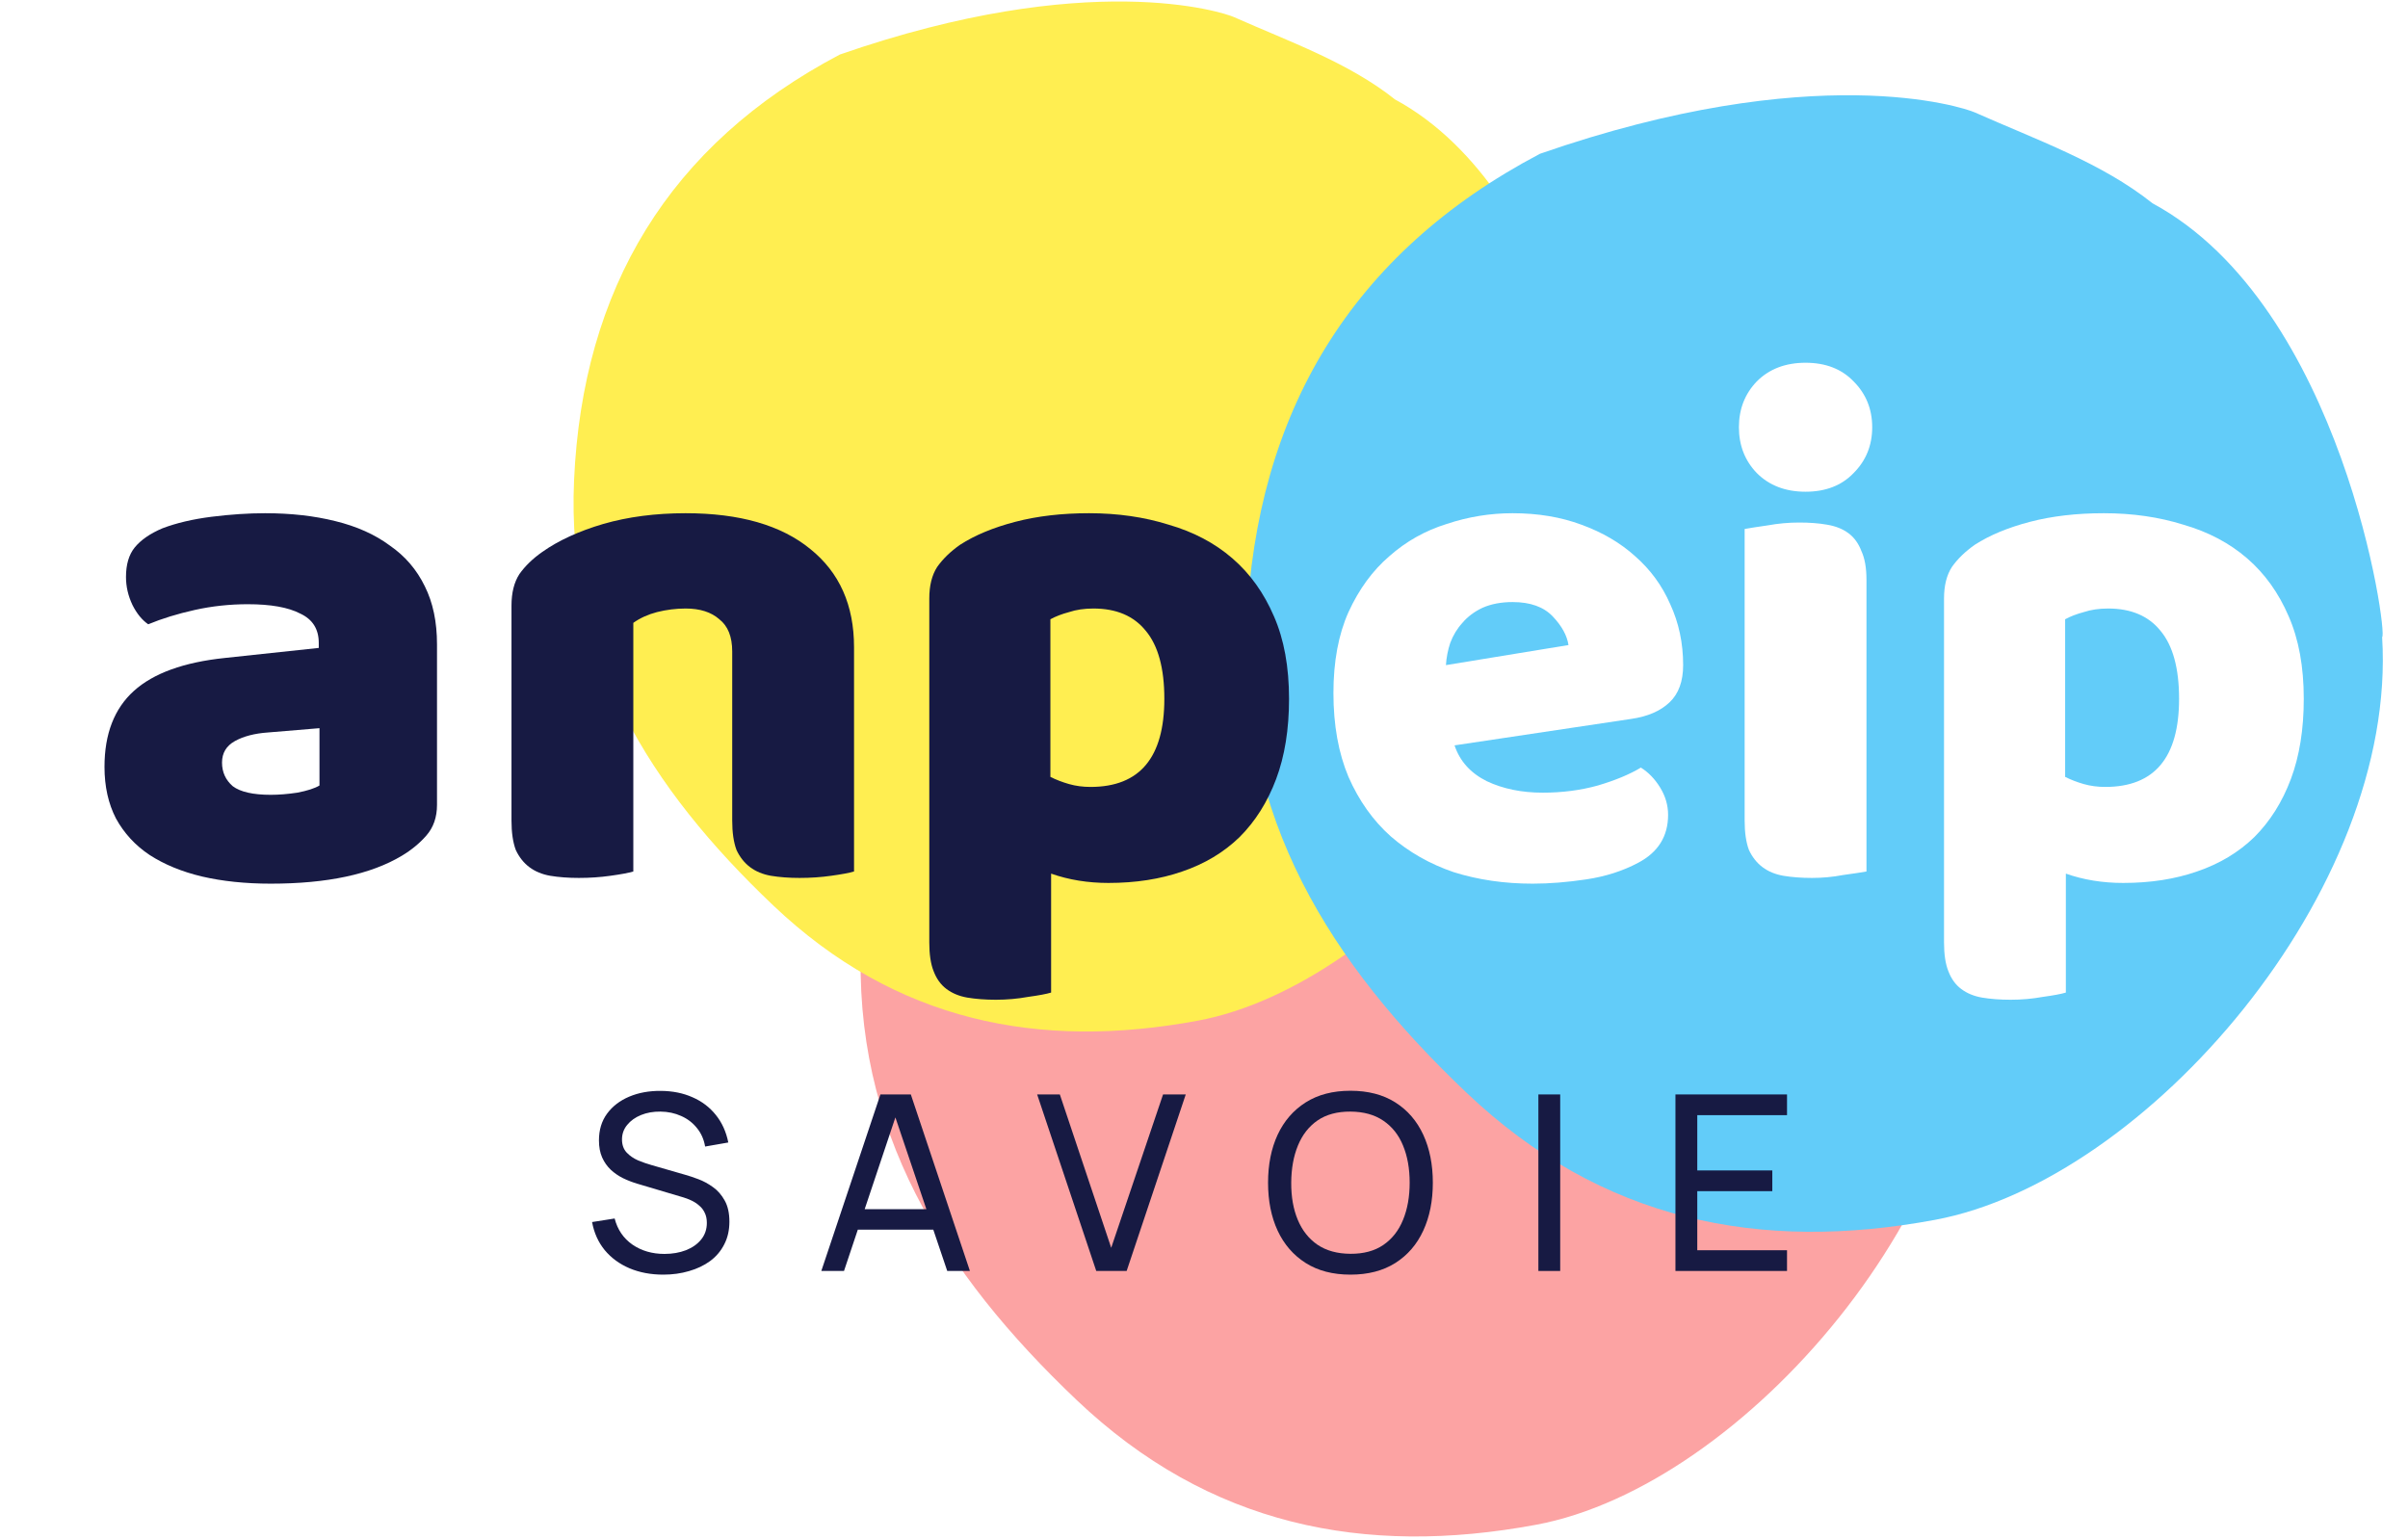
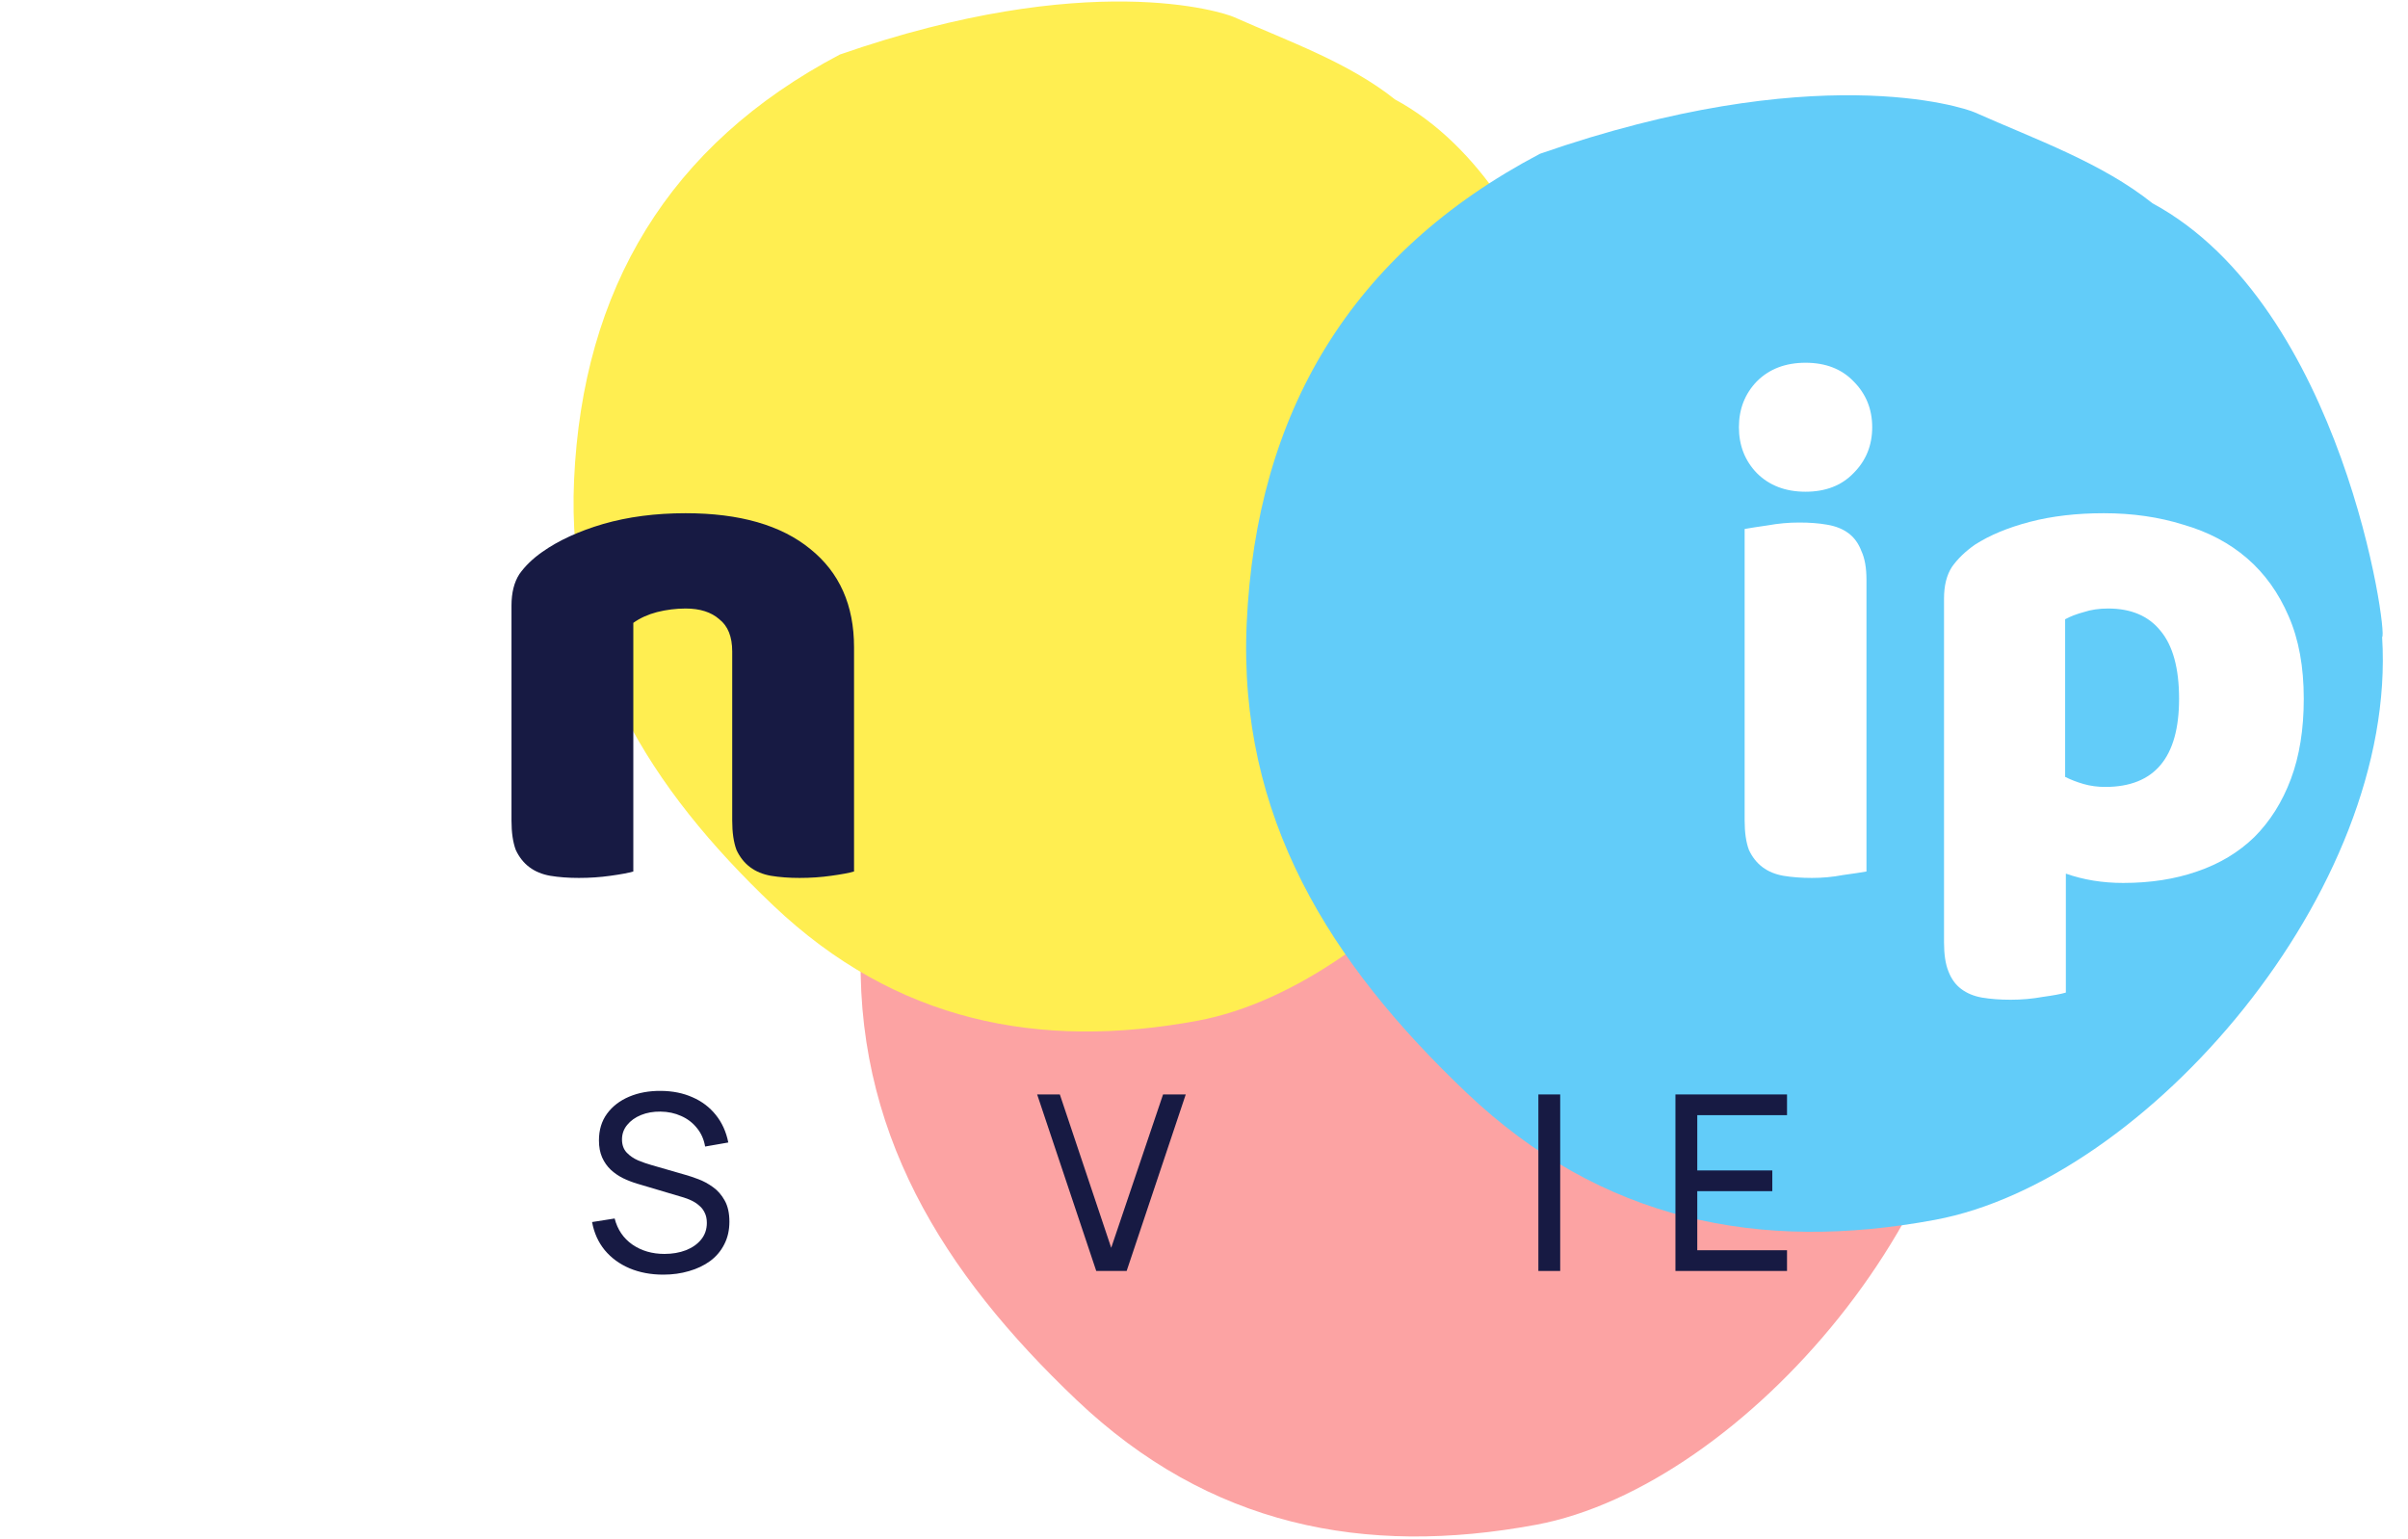
<svg xmlns="http://www.w3.org/2000/svg" width="574" height="367" viewBox="0 0 574 367" fill="none">
  <path d="M470.696 227.249C474.382 286.482 415.535 354.327 366.156 363.505C325.192 371.125 288.199 363.766 256.636 333.763C224.777 303.487 203.22 269.401 205.272 224.004C207.499 174.775 229.648 137.522 273.827 114.257C337.995 91.94 372.684 103.338 375.481 104.59C389.732 110.926 405.102 116.326 417.016 125.829C461.568 149.911 472.111 226.791 470.696 227.249Z" fill="#FCA3A3" />
  <path d="M382.12 117.418C385.527 172.156 331.147 234.852 285.516 243.333C247.66 250.375 213.475 243.574 184.308 215.848C154.867 187.87 134.946 156.372 136.842 114.42C138.9 68.928 159.368 34.501 200.194 13.003C259.491 -7.621 291.548 2.912 294.133 4.069C307.302 9.924 321.505 14.914 332.515 23.697C373.686 45.95 383.428 116.996 382.12 117.418Z" fill="#FFEE51" />
  <path d="M567.832 151.877C571.591 212.277 511.585 281.459 461.233 290.817C419.462 298.588 381.74 291.083 349.556 260.489C317.07 229.617 295.088 194.86 297.179 148.569C299.45 98.37 322.036 60.383 367.085 36.66C432.517 13.903 467.889 25.525 470.742 26.802C485.274 33.263 500.946 38.769 513.095 48.46C558.524 73.016 569.275 151.411 567.832 151.877Z" fill="#62CCF9" />
  <path d="M158.116 303.876C155.135 303.876 152.447 303.37 150.05 302.357C147.673 301.343 145.705 299.902 144.147 298.031C142.608 296.141 141.604 293.911 141.137 291.339L146.514 290.491C147.196 293.141 148.608 295.216 150.752 296.716C152.914 298.197 155.457 298.937 158.379 298.937C160.269 298.937 161.974 298.645 163.494 298.06C165.033 297.456 166.251 296.599 167.147 295.489C168.043 294.378 168.491 293.063 168.491 291.543C168.491 290.608 168.326 289.809 167.994 289.147C167.683 288.465 167.244 287.89 166.679 287.423C166.134 286.935 165.51 286.526 164.809 286.195C164.107 285.864 163.377 285.591 162.617 285.377L151.891 282.191C150.722 281.841 149.592 281.402 148.501 280.876C147.41 280.331 146.436 279.658 145.579 278.86C144.722 278.041 144.04 277.067 143.533 275.937C143.026 274.788 142.773 273.434 142.773 271.875C142.773 269.381 143.416 267.257 144.702 265.504C146.007 263.731 147.771 262.377 149.992 261.442C152.213 260.506 154.716 260.048 157.503 260.068C160.328 260.087 162.851 260.594 165.072 261.588C167.312 262.562 169.163 263.965 170.625 265.796C172.105 267.628 173.099 269.819 173.606 272.372L168.082 273.336C167.79 271.622 167.137 270.151 166.124 268.923C165.13 267.676 163.883 266.722 162.383 266.059C160.883 265.377 159.237 265.026 157.444 265.007C155.73 264.988 154.181 265.26 152.797 265.825C151.414 266.39 150.313 267.179 149.495 268.193C148.677 269.186 148.267 270.336 148.267 271.641C148.267 272.927 148.638 273.969 149.378 274.768C150.118 275.547 151.024 276.171 152.096 276.639C153.187 277.087 154.249 277.457 155.281 277.749L163.289 280.058C164.205 280.311 165.257 280.662 166.445 281.11C167.653 281.558 168.822 282.191 169.952 283.01C171.082 283.808 172.018 284.88 172.758 286.224C173.498 287.549 173.869 289.225 173.869 291.251C173.869 293.277 173.459 295.08 172.641 296.658C171.842 298.236 170.722 299.561 169.28 300.632C167.839 301.684 166.163 302.483 164.254 303.029C162.344 303.594 160.298 303.876 158.116 303.876Z" fill="#171A43" />
-   <path d="M195.78 303L209.867 260.916H217.115L231.201 303H225.795L212.614 263.955H214.251L201.187 303H195.78ZM202.561 293.151V288.27H224.421V293.151H202.561Z" fill="#171A43" />
  <path d="M261.314 303L247.228 260.916H252.635L264.88 297.476L277.242 260.916H282.649L268.562 303H261.314Z" fill="#171A43" />
-   <path d="M321.908 303.876C317.719 303.876 314.164 302.951 311.241 301.1C308.319 299.249 306.088 296.677 304.549 293.384C303.029 290.092 302.269 286.283 302.269 281.958C302.269 277.632 303.029 273.823 304.549 270.531C306.088 267.238 308.319 264.666 311.241 262.815C314.164 260.964 317.719 260.039 321.908 260.039C326.117 260.039 329.682 260.964 332.605 262.815C335.527 264.666 337.748 267.238 339.268 270.531C340.788 273.823 341.547 277.632 341.547 281.958C341.547 286.283 340.788 290.092 339.268 293.384C337.748 296.677 335.527 299.249 332.605 301.1C329.682 302.951 326.117 303.876 321.908 303.876ZM321.908 298.908C325.045 298.927 327.656 298.226 329.741 296.804C331.845 295.362 333.413 293.365 334.446 290.813C335.498 288.26 336.024 285.309 336.024 281.958C336.024 278.587 335.498 275.635 334.446 273.102C333.413 270.569 331.845 268.592 329.741 267.17C327.656 265.747 325.045 265.026 321.908 265.007C318.771 264.988 316.161 265.689 314.076 267.111C312.011 268.533 310.452 270.521 309.4 273.073C308.348 275.625 307.812 278.587 307.793 281.958C307.773 285.309 308.289 288.251 309.342 290.783C310.394 293.316 311.962 295.304 314.047 296.745C316.151 298.168 318.771 298.889 321.908 298.908Z" fill="#171A43" />
  <path d="M366.706 303V260.916H371.908V303H366.706Z" fill="#171A43" />
  <path d="M399.381 303V260.916H425.975V265.855H404.583V279.035H422.468V283.974H404.583V298.06H425.975V303H399.381Z" fill="#171A43" />
  <g filter="url(#filter0_d_50_166)">
    <path d="M501.495 112.636C508.328 112.636 514.648 113.547 520.456 115.369C526.378 117.078 531.446 119.754 535.659 123.398C539.873 127.042 543.176 131.654 545.567 137.234C547.959 142.701 549.154 149.249 549.154 156.879C549.154 164.167 548.129 170.545 546.08 176.011C544.03 181.477 541.126 186.089 537.368 189.847C533.61 193.492 529.054 196.225 523.702 198.047C518.463 199.869 512.599 200.78 506.107 200.78C501.211 200.78 496.655 200.04 492.442 198.559V226.916C491.303 227.257 489.481 227.599 486.975 227.941C484.47 228.396 481.908 228.624 479.288 228.624C476.783 228.624 474.505 228.453 472.456 228.111C470.52 227.77 468.868 227.087 467.502 226.062C466.135 225.037 465.11 223.613 464.427 221.791C463.744 220.083 463.402 217.805 463.402 214.958V132.964C463.402 129.889 464.028 127.384 465.281 125.448C466.648 123.512 468.47 121.747 470.747 120.152C474.278 117.875 478.662 116.053 483.901 114.686C489.139 113.32 495.004 112.636 501.495 112.636ZM501.837 177.89C513.567 177.89 519.431 170.886 519.431 156.879C519.431 149.591 517.951 144.181 514.99 140.651C512.143 137.121 507.986 135.355 502.52 135.355C500.356 135.355 498.42 135.64 496.712 136.21C495.004 136.665 493.524 137.234 492.271 137.918V175.498C493.637 176.182 495.118 176.751 496.712 177.207C498.307 177.662 500.015 177.89 501.837 177.89Z" fill="white" />
  </g>
  <g filter="url(#filter1_d_50_166)">
    <path d="M414.509 92.138C414.509 87.81 415.932 84.166 418.779 81.205C421.74 78.244 425.612 76.764 430.395 76.764C435.178 76.764 438.993 78.244 441.84 81.205C444.801 84.166 446.281 87.81 446.281 92.138C446.281 96.465 444.801 100.109 441.84 103.07C438.993 106.031 435.178 107.512 430.395 107.512C425.612 107.512 421.74 106.031 418.779 103.07C415.932 100.109 414.509 96.465 414.509 92.138ZM444.915 198.047C443.662 198.275 441.783 198.559 439.278 198.901C436.886 199.357 434.438 199.584 431.933 199.584C429.427 199.584 427.15 199.413 425.1 199.072C423.164 198.73 421.512 198.047 420.146 197.022C418.779 195.997 417.697 194.63 416.9 192.922C416.217 191.1 415.875 188.766 415.875 185.919V116.394C417.128 116.167 418.95 115.882 421.342 115.54C423.847 115.085 426.352 114.857 428.858 114.857C431.363 114.857 433.584 115.028 435.52 115.369C437.57 115.711 439.278 116.394 440.644 117.419C442.011 118.444 443.036 119.868 443.719 121.69C444.516 123.398 444.915 125.676 444.915 128.523V198.047Z" fill="white" />
  </g>
  <g filter="url(#filter2_d_50_166)">
-     <path d="M365.342 200.951C358.623 200.951 352.359 200.04 346.551 198.218C340.857 196.282 335.847 193.435 331.519 189.677C327.305 185.919 323.946 181.193 321.441 175.498C319.049 169.804 317.853 163.142 317.853 155.512C317.853 147.996 319.049 141.562 321.441 136.21C323.946 130.743 327.192 126.302 331.177 122.886C335.163 119.355 339.718 116.793 344.843 115.199C349.968 113.49 355.206 112.636 360.559 112.636C366.594 112.636 372.061 113.547 376.957 115.369C381.968 117.191 386.239 119.697 389.769 122.886C393.413 126.074 396.203 129.889 398.139 134.331C400.189 138.772 401.214 143.612 401.214 148.85C401.214 152.722 400.132 155.683 397.968 157.733C395.805 159.783 392.787 161.093 388.915 161.662L346.722 167.982C347.975 171.74 350.537 174.587 354.409 176.523C358.281 178.345 362.722 179.257 367.733 179.257C372.402 179.257 376.787 178.687 380.886 177.548C385.1 176.296 388.516 174.872 391.136 173.278C392.958 174.417 394.495 176.011 395.748 178.061C397.001 180.111 397.627 182.274 397.627 184.552C397.627 189.677 395.235 193.492 390.452 195.997C386.808 197.933 382.708 199.243 378.153 199.926C373.598 200.609 369.327 200.951 365.342 200.951ZM360.559 133.818C357.826 133.818 355.434 134.274 353.384 135.185C351.448 136.096 349.854 137.291 348.601 138.772C347.348 140.138 346.38 141.733 345.697 143.555C345.128 145.263 344.786 147.028 344.672 148.85L373.883 144.067C373.541 141.79 372.288 139.512 370.125 137.234C367.961 134.957 364.772 133.818 360.559 133.818Z" fill="white" />
-   </g>
+     </g>
  <g filter="url(#filter3_d_50_166)">
-     <path d="M259.61 112.636C266.443 112.636 272.763 113.547 278.571 115.369C284.493 117.078 289.56 119.754 293.774 123.398C297.988 127.042 301.29 131.654 303.682 137.234C306.073 142.701 307.269 149.249 307.269 156.879C307.269 164.167 306.244 170.545 304.194 176.011C302.144 181.477 299.24 186.089 295.482 189.847C291.724 193.492 287.169 196.225 281.816 198.047C276.578 199.869 270.713 200.78 264.222 200.78C259.325 200.78 254.77 200.04 250.556 198.559V226.916C249.417 227.257 247.595 227.599 245.09 227.941C242.584 228.396 240.022 228.624 237.403 228.624C234.898 228.624 232.62 228.453 230.57 228.111C228.634 227.77 226.983 227.087 225.616 226.062C224.25 225.037 223.225 223.613 222.541 221.791C221.858 220.083 221.517 217.805 221.517 214.958V132.964C221.517 129.889 222.143 127.384 223.396 125.448C224.762 123.512 226.584 121.747 228.862 120.152C232.392 117.875 236.777 116.053 242.015 114.686C247.254 113.32 253.118 112.636 259.61 112.636ZM259.951 177.89C271.681 177.89 277.546 170.886 277.546 156.879C277.546 149.591 276.065 144.181 273.105 140.651C270.258 137.121 266.101 135.355 260.635 135.355C258.471 135.355 256.535 135.64 254.827 136.21C253.118 136.665 251.638 137.234 250.385 137.918V175.498C251.752 176.182 253.232 176.751 254.827 177.207C256.421 177.662 258.129 177.89 259.951 177.89Z" fill="#171A43" />
-   </g>
+     </g>
  <g filter="url(#filter4_d_50_166)">
    <path d="M174.539 145.605C174.539 142.074 173.514 139.512 171.465 137.918C169.529 136.21 166.852 135.355 163.436 135.355C161.158 135.355 158.881 135.64 156.603 136.21C154.439 136.779 152.56 137.633 150.966 138.772V198.047C149.827 198.389 148.005 198.73 145.5 199.072C143.108 199.413 140.603 199.584 137.984 199.584C135.478 199.584 133.201 199.413 131.151 199.072C129.215 198.73 127.563 198.047 126.197 197.022C124.83 195.997 123.748 194.63 122.951 192.922C122.268 191.1 121.926 188.766 121.926 185.919V134.672C121.926 131.597 122.553 129.092 123.805 127.156C125.172 125.22 126.994 123.455 129.272 121.861C133.144 119.127 137.984 116.907 143.791 115.199C149.713 113.49 156.261 112.636 163.436 112.636C176.304 112.636 186.212 115.483 193.159 121.177C200.106 126.757 203.579 134.558 203.579 144.58V198.047C202.44 198.389 200.618 198.73 198.113 199.072C195.721 199.413 193.216 199.584 190.597 199.584C188.091 199.584 185.814 199.413 183.764 199.072C181.828 198.73 180.176 198.047 178.81 197.022C177.443 195.997 176.361 194.63 175.564 192.922C174.881 191.1 174.539 188.766 174.539 185.919V145.605Z" fill="#171A43" />
  </g>
  <g filter="url(#filter5_d_50_166)">
-     <path d="M64.54 179.769C66.476 179.769 68.583 179.598 70.86 179.257C73.252 178.801 75.017 178.232 76.156 177.548V163.883L63.857 164.908C60.668 165.135 58.049 165.819 55.999 166.957C53.949 168.096 52.924 169.804 52.924 172.082C52.924 174.36 53.778 176.239 55.486 177.719C57.308 179.086 60.326 179.769 64.54 179.769ZM63.173 112.636C69.323 112.636 74.903 113.263 79.914 114.515C85.038 115.768 89.366 117.704 92.896 120.323C96.54 122.829 99.331 126.074 101.266 130.06C103.202 133.932 104.17 138.544 104.17 143.897V182.16C104.17 185.121 103.316 187.57 101.608 189.506C100.014 191.328 98.078 192.922 95.8 194.289C88.398 198.73 77.978 200.951 64.54 200.951C58.504 200.951 53.038 200.381 48.141 199.243C43.358 198.104 39.201 196.396 35.671 194.118C32.255 191.84 29.578 188.936 27.642 185.406C25.82 181.876 24.909 177.776 24.909 173.107C24.909 165.249 27.244 159.214 31.913 155C36.582 150.786 43.813 148.167 53.607 147.142L75.985 144.751V143.555C75.985 140.252 74.504 137.918 71.543 136.551C68.697 135.071 64.54 134.331 59.074 134.331C54.746 134.331 50.532 134.786 46.433 135.697C42.333 136.608 38.632 137.747 35.329 139.114C33.849 138.089 32.596 136.551 31.571 134.501C30.546 132.338 30.034 130.117 30.034 127.839C30.034 124.878 30.717 122.544 32.084 120.836C33.564 119.014 35.785 117.476 38.746 116.223C42.048 114.971 45.92 114.06 50.362 113.49C54.917 112.921 59.187 112.636 63.173 112.636Z" fill="#171A43" />
-   </g>
+     </g>
  <defs>
    <filter id="filter0_d_50_166" x="439.112" y="98.062" width="134.332" height="164.567" filterUnits="userSpaceOnUse" color-interpolation-filters="sRGB">
      <feFlood flood-opacity="0" result="BackgroundImageFix" />
      <feColorMatrix in="SourceAlpha" type="matrix" values="0 0 0 0 0 0 0 0 0 0 0 0 0 0 0 0 0 0 127 0" result="hardAlpha" />
      <feOffset dy="9.716" />
      <feGaussianBlur stdDeviation="12.145" />
      <feComposite in2="hardAlpha" operator="out" />
      <feColorMatrix type="matrix" values="0 0 0 0 0 0 0 0 0 0 0 0 0 0 0 0 0 0 0.42 0" />
      <feBlend mode="normal" in2="BackgroundImageFix" result="effect1_dropShadow_50_166" />
      <feBlend mode="normal" in="SourceGraphic" in2="effect1_dropShadow_50_166" result="shape" />
    </filter>
    <filter id="filter1_d_50_166" x="390.219" y="62.19" width="80.353" height="171.4" filterUnits="userSpaceOnUse" color-interpolation-filters="sRGB">
      <feFlood flood-opacity="0" result="BackgroundImageFix" />
      <feColorMatrix in="SourceAlpha" type="matrix" values="0 0 0 0 0 0 0 0 0 0 0 0 0 0 0 0 0 0 127 0" result="hardAlpha" />
      <feOffset dy="9.716" />
      <feGaussianBlur stdDeviation="12.145" />
      <feComposite in2="hardAlpha" operator="out" />
      <feColorMatrix type="matrix" values="0 0 0 0 0 0 0 0 0 0 0 0 0 0 0 0 0 0 0.42 0" />
      <feBlend mode="normal" in2="BackgroundImageFix" result="effect1_dropShadow_50_166" />
      <feBlend mode="normal" in="SourceGraphic" in2="effect1_dropShadow_50_166" result="shape" />
    </filter>
    <filter id="filter2_d_50_166" x="293.563" y="98.062" width="131.94" height="136.894" filterUnits="userSpaceOnUse" color-interpolation-filters="sRGB">
      <feFlood flood-opacity="0" result="BackgroundImageFix" />
      <feColorMatrix in="SourceAlpha" type="matrix" values="0 0 0 0 0 0 0 0 0 0 0 0 0 0 0 0 0 0 127 0" result="hardAlpha" />
      <feOffset dy="9.716" />
      <feGaussianBlur stdDeviation="12.145" />
      <feComposite in2="hardAlpha" operator="out" />
      <feColorMatrix type="matrix" values="0 0 0 0 0 0 0 0 0 0 0 0 0 0 0 0 0 0 0.42 0" />
      <feBlend mode="normal" in2="BackgroundImageFix" result="effect1_dropShadow_50_166" />
      <feBlend mode="normal" in="SourceGraphic" in2="effect1_dropShadow_50_166" result="shape" />
    </filter>
    <filter id="filter3_d_50_166" x="197.227" y="98.062" width="134.332" height="164.567" filterUnits="userSpaceOnUse" color-interpolation-filters="sRGB">
      <feFlood flood-opacity="0" result="BackgroundImageFix" />
      <feColorMatrix in="SourceAlpha" type="matrix" values="0 0 0 0 0 0 0 0 0 0 0 0 0 0 0 0 0 0 127 0" result="hardAlpha" />
      <feOffset dy="9.716" />
      <feGaussianBlur stdDeviation="12.145" />
      <feComposite in2="hardAlpha" operator="out" />
      <feColorMatrix type="matrix" values="0 0 0 0 0 0 0 0 0 0 0 0 0 0 0 0 0 0 0.42 0" />
      <feBlend mode="normal" in2="BackgroundImageFix" result="effect1_dropShadow_50_166" />
      <feBlend mode="normal" in="SourceGraphic" in2="effect1_dropShadow_50_166" result="shape" />
    </filter>
    <filter id="filter4_d_50_166" x="97.636" y="98.062" width="130.232" height="135.528" filterUnits="userSpaceOnUse" color-interpolation-filters="sRGB">
      <feFlood flood-opacity="0" result="BackgroundImageFix" />
      <feColorMatrix in="SourceAlpha" type="matrix" values="0 0 0 0 0 0 0 0 0 0 0 0 0 0 0 0 0 0 127 0" result="hardAlpha" />
      <feOffset dy="9.716" />
      <feGaussianBlur stdDeviation="12.145" />
      <feComposite in2="hardAlpha" operator="out" />
      <feColorMatrix type="matrix" values="0 0 0 0 0 0 0 0 0 0 0 0 0 0 0 0 0 0 0.42 0" />
      <feBlend mode="normal" in2="BackgroundImageFix" result="effect1_dropShadow_50_166" />
      <feBlend mode="normal" in="SourceGraphic" in2="effect1_dropShadow_50_166" result="shape" />
    </filter>
    <filter id="filter5_d_50_166" x="0.619" y="98.062" width="127.841" height="136.894" filterUnits="userSpaceOnUse" color-interpolation-filters="sRGB">
      <feFlood flood-opacity="0" result="BackgroundImageFix" />
      <feColorMatrix in="SourceAlpha" type="matrix" values="0 0 0 0 0 0 0 0 0 0 0 0 0 0 0 0 0 0 127 0" result="hardAlpha" />
      <feOffset dy="9.716" />
      <feGaussianBlur stdDeviation="12.145" />
      <feComposite in2="hardAlpha" operator="out" />
      <feColorMatrix type="matrix" values="0 0 0 0 0 0 0 0 0 0 0 0 0 0 0 0 0 0 0.42 0" />
      <feBlend mode="normal" in2="BackgroundImageFix" result="effect1_dropShadow_50_166" />
      <feBlend mode="normal" in="SourceGraphic" in2="effect1_dropShadow_50_166" result="shape" />
    </filter>
  </defs>
</svg>